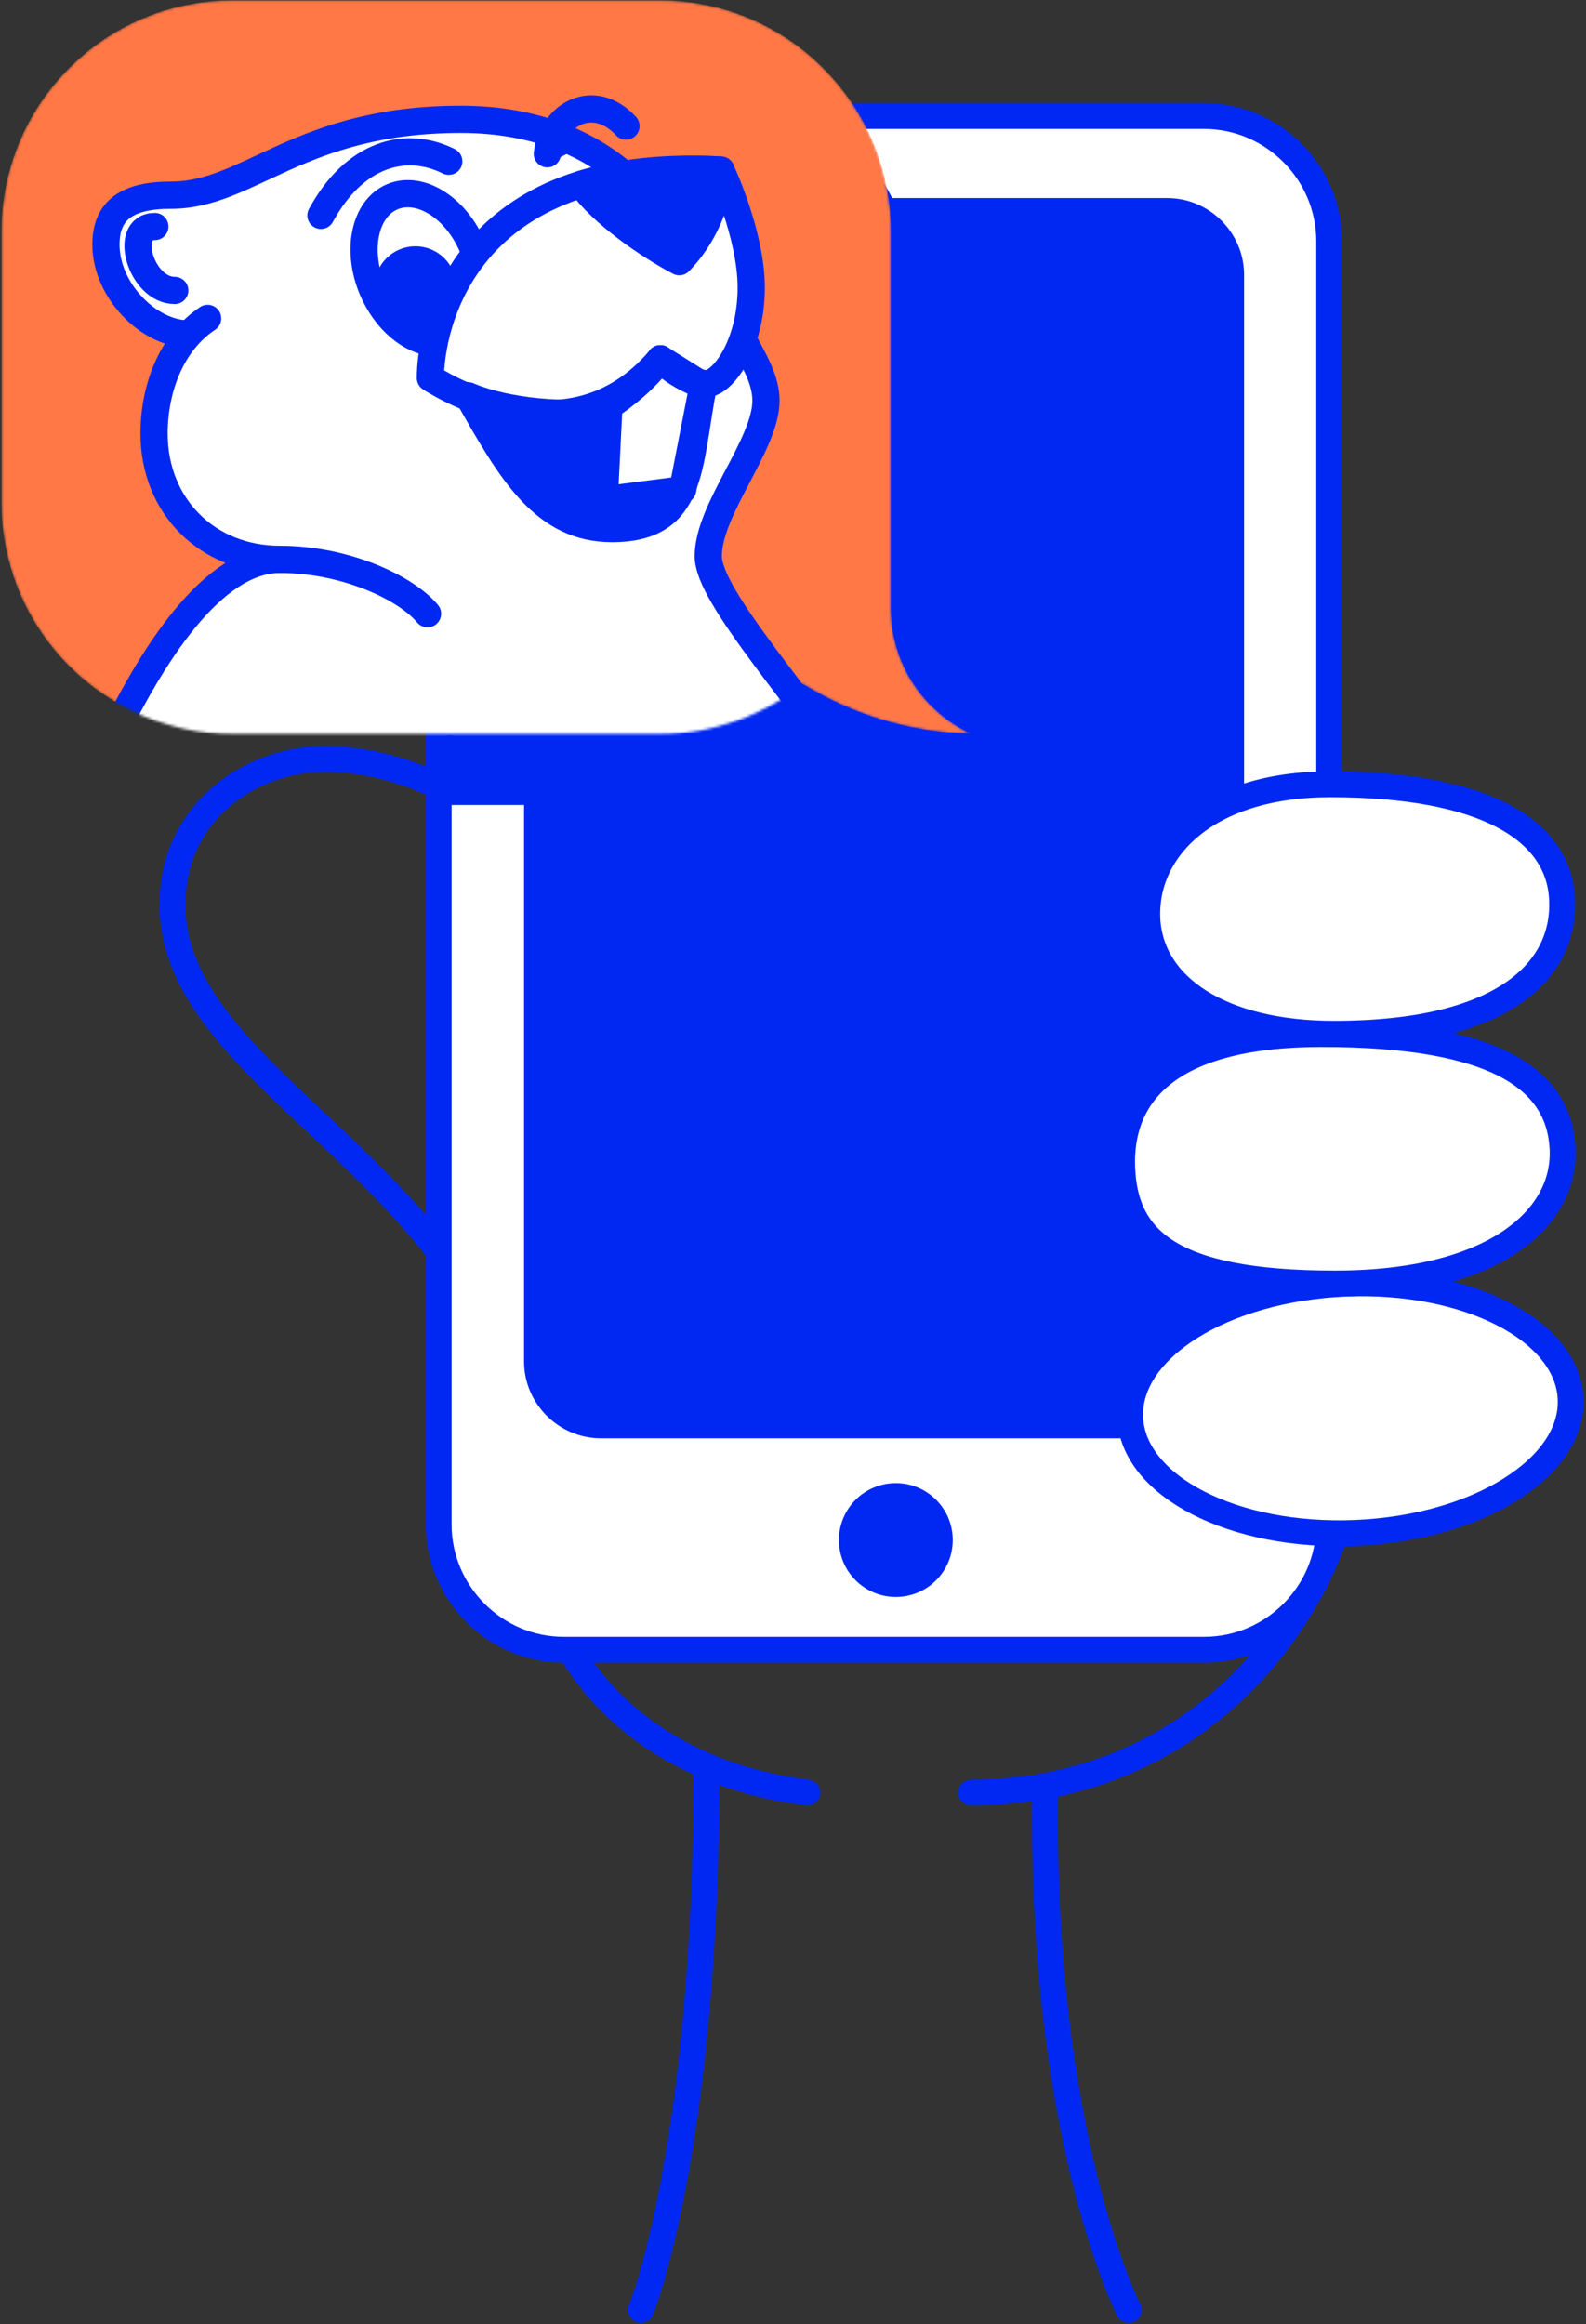
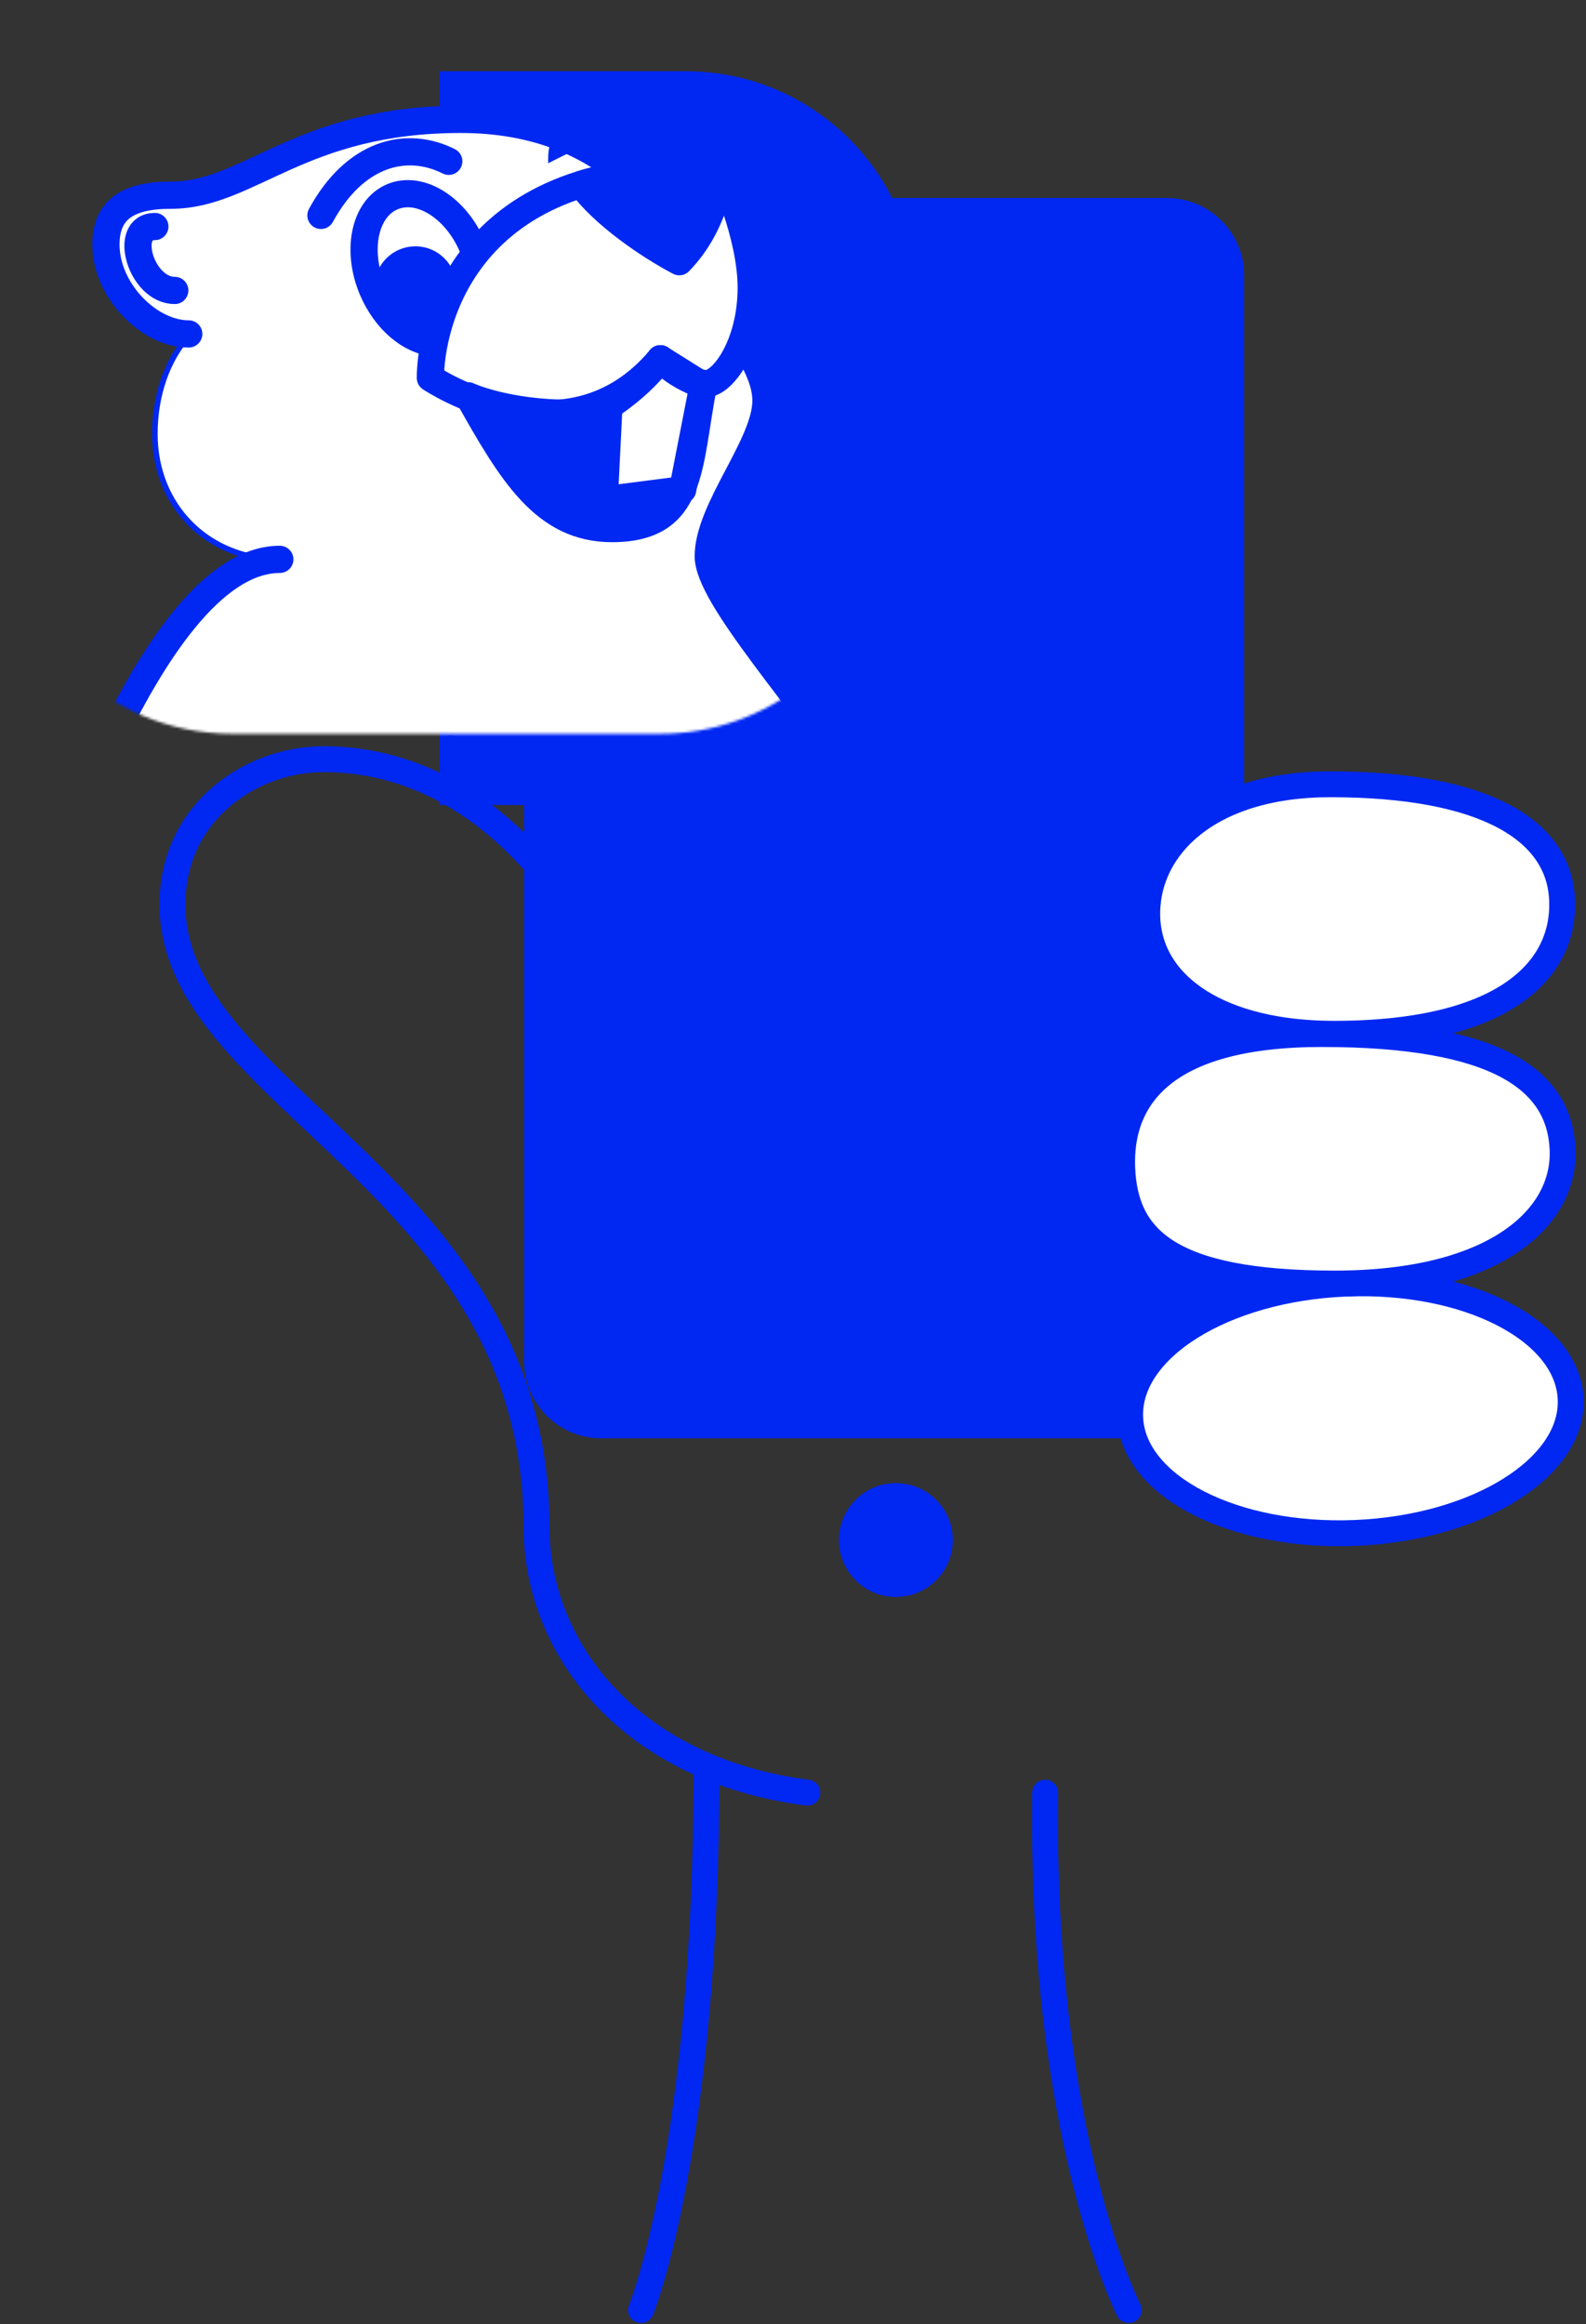
<svg xmlns="http://www.w3.org/2000/svg" width="613" height="898" viewBox="0 0 613 898" fill="none">
  <rect x="0" y="0" width="613" height="898" fill="#333333" stroke="none" />
  <g clip-path="url(#clip0)">
    <path d="M254.147 473.622C265.647 427.522 220.747 293.322 124.947 293.322C97.347 293.322 66.647 313.422 66.647 349.522C66.647 424.022 207.347 457.022 207.347 589.822C207.347 637.722 244.347 683.922 312.047 692.622" stroke="#0028F2" stroke-width="10" stroke-miterlimit="10" stroke-linecap="round" stroke-linejoin="round" />
    <path d="M403.947 692.622C402.147 826.122 436.247 892.522 436.247 892.522" stroke="#0028F2" stroke-width="10" stroke-miterlimit="10" stroke-linecap="round" stroke-linejoin="round" />
    <path d="M247.747 892.522C247.747 892.522 273.047 830.422 273.047 683.922" stroke="#0028F2" stroke-width="10" stroke-miterlimit="10" stroke-linecap="round" stroke-linejoin="round" />
-     <path d="M375.347 692.622C463.047 692.622 528.247 622.622 528.247 523.322C528.247 466.322 488.747 405.822 427.647 405.822" stroke="#0028F2" stroke-width="10" stroke-miterlimit="10" stroke-linecap="round" stroke-linejoin="round" />
-     <path d="M465.347 637.422H217.947C191.347 637.422 169.547 615.622 169.547 589.022V93.222C169.547 66.622 191.347 44.822 217.947 44.822H465.347C491.947 44.822 513.747 66.622 513.747 93.222V589.022C513.747 615.622 492.047 637.422 465.347 637.422Z" fill="white" stroke="#0028F2" stroke-width="10" stroke-miterlimit="10" stroke-linecap="round" stroke-linejoin="round" />
    <path d="M451.147 555.722H232.247C215.947 555.722 202.547 542.322 202.547 526.022V106.222C202.547 89.922 215.947 76.522 232.247 76.522H451.147C467.447 76.522 480.847 89.922 480.847 106.222V526.022C480.847 542.322 467.547 555.722 451.147 555.722Z" fill="#0028F2" />
    <path d="M523.98 592.274C570.992 590.286 608.192 567.115 607.068 540.519C605.943 513.923 566.921 493.973 519.909 495.96C472.896 497.948 435.697 521.119 436.821 547.715C437.945 574.311 476.968 594.261 523.98 592.274Z" fill="white" stroke="#0028F2" stroke-width="10" stroke-miterlimit="10" stroke-linecap="round" stroke-linejoin="round" />
    <path d="M515.847 495.922C450.947 495.922 434.847 477.922 433.747 451.322C432.647 424.722 449.147 399.522 510.847 399.522C579.147 399.522 602.847 417.522 603.947 444.122C605.047 470.722 577.447 495.922 515.847 495.922Z" fill="white" stroke="#0028F2" stroke-width="10" stroke-miterlimit="10" stroke-linecap="round" stroke-linejoin="round" />
    <path d="M515.547 399.422C472.347 399.422 444.647 381.422 443.447 354.822C442.347 328.222 466.247 303.022 514.147 303.022C574.447 303.022 602.647 321.022 603.747 347.622C604.947 374.222 582.147 399.422 515.547 399.422Z" fill="white" stroke="#0028F2" stroke-width="10" stroke-miterlimit="10" stroke-linecap="round" stroke-linejoin="round" />
    <path d="M346.247 612.522C355.912 612.522 363.747 604.687 363.747 595.022C363.747 585.357 355.912 577.522 346.247 577.522C336.582 577.522 328.747 585.357 328.747 595.022C328.747 604.687 336.582 612.522 346.247 612.522Z" fill="#0028F2" stroke="#0028F2" stroke-width="9" stroke-miterlimit="10" stroke-linecap="round" stroke-linejoin="round" />
    <path d="M169.947 311.022H265.047C285.947 311.022 305.147 303.822 320.347 291.822C339.247 303.522 361.447 310.522 385.247 310.922C367.047 302.322 354.447 283.922 354.447 262.422V221.522V116.922C354.447 67.522 314.447 27.522 265.047 27.522H169.947V311.022Z" fill="#0028F2" />
    <mask id="mask0" mask-type="alpha" maskUnits="userSpaceOnUse" x="0" y="0" width="376" height="284">
      <path d="M344.347 235.022V194.122V89.522C344.347 40.122 304.347 0.122 254.947 0.122H89.947C40.547 0.122 0.547 40.122 0.547 89.522V194.122C0.547 243.522 40.547 283.522 89.947 283.522H255.047C275.947 283.522 295.147 276.322 310.347 264.322C329.247 276.022 351.447 283.022 375.247 283.422C356.947 274.922 344.347 256.422 344.347 235.022Z" fill="#FF7846" />
    </mask>
    <g mask="url(#mask0)">
-       <path d="M344.347 235.022V194.122V89.522C344.347 40.122 304.347 0.122 254.947 0.122H89.947C40.547 0.122 0.547 40.122 0.547 89.522V194.122C0.547 243.522 40.547 283.522 89.947 283.522H255.047C275.947 283.522 295.147 276.322 310.347 264.322C329.247 276.022 351.447 283.022 375.247 283.422C356.947 274.922 344.347 256.422 344.347 235.022Z" fill="#FF7846" />
      <path d="M323.247 285.322C320.647 282.122 318.447 278.522 316.447 274.622C315.547 272.822 313.847 270.622 313.047 268.722C313.047 268.722 313.047 268.722 313.047 268.622C312.947 268.522 312.847 268.422 312.747 268.322C309.947 265.522 307.047 262.922 304.247 260.122C296.747 252.822 288.647 244.822 283.647 235.422C277.047 223.122 273.547 206.822 282.347 194.522C282.647 194.122 282.947 193.622 283.347 193.222C282.347 193.222 281.347 193.122 280.347 193.122C286.947 179.622 295.947 165.622 295.947 154.822C295.947 147.322 292.247 140.722 287.947 132.922C289.347 127.022 290.247 119.722 290.247 111.322C290.247 90.722 278.547 65.922 278.547 65.922L241.147 67.522C236.447 63.522 230.647 59.522 223.547 56.022L212.947 61.322C212.947 58.122 213.647 55.022 214.847 52.322C204.847 48.722 192.747 46.322 178.347 46.322C116.047 46.322 96.747 75.622 66.347 75.622C49.747 75.622 41.247 81.222 41.247 94.722C41.247 112.322 57.747 129.122 73.147 129.122L73.647 129.022C64.447 138.722 59.847 153.122 59.847 167.622C59.847 195.622 80.447 216.222 108.447 216.222C56.747 216.122 13.547 362.322 13.547 362.322C13.547 362.322 47.947 411.722 94.147 441.622C70.747 501.922 36.647 566.922 36.647 629.222C36.647 685.522 96.547 723.522 103.547 750.922C103.547 750.922 82.947 751.822 63.147 751.822C31.147 751.822 12.047 765.122 12.047 777.322C12.047 786.222 21.847 799.322 45.947 799.322C100.147 799.322 133.047 768.922 159.247 758.922C156.947 748.722 154.247 743.522 154.247 733.322C154.247 711.322 193.547 695.422 241.547 674.022L345.047 616.722C384.147 586.522 413.647 546.022 413.647 487.722C413.647 414.722 361.547 340.722 320.947 287.122L323.247 285.322Z" fill="white" stroke="#0028F2" stroke-width="2.166" stroke-miterlimit="10" />
      <path d="M256.947 86.322C256.947 86.322 237.347 46.122 178.147 46.122C115.747 46.122 96.447 75.422 66.046 75.422C49.346 75.422 40.947 81.022 40.947 94.522C40.947 112.122 57.447 129.022 72.947 129.022" stroke="#0028F2" stroke-width="10.516" stroke-miterlimit="10" stroke-linecap="round" stroke-linejoin="round" />
      <path d="M173.447 62.322C156.847 54.022 137.047 59.322 124.047 83.222" stroke="#0028F2" stroke-width="10.516" stroke-miterlimit="10" stroke-linecap="round" stroke-linejoin="round" />
-       <path d="M241.947 48.722C229.347 35.122 213.347 44.322 211.547 59.422" stroke="#0028F2" stroke-width="10.516" stroke-miterlimit="10" stroke-linecap="round" stroke-linejoin="round" />
-       <path d="M80.247 123.022C66.447 132.122 59.547 149.822 59.547 167.522C59.547 195.522 80.147 216.122 108.147 216.122C133.647 216.122 156.947 227.122 165.247 237.122" stroke="#0028F2" stroke-width="10.516" stroke-miterlimit="10" stroke-linecap="round" stroke-linejoin="round" />
      <path d="M108.147 216.122C56.447 216.122 13.247 362.622 13.247 362.622C13.247 362.622 84.247 464.522 159.247 464.522" stroke="#0028F2" stroke-width="10.516" stroke-miterlimit="10" stroke-linecap="round" stroke-linejoin="round" />
      <path d="M174.047 289.422C149.547 308.722 106.447 359.022 99.247 369.422C99.247 392.822 125.647 430.622 181.247 451.222C185.747 471.022 188.847 531.622 169.047 531.622C149.247 531.622 139.247 479.222 161.647 479.222C178.947 479.222 172.447 511.222 172.447 511.222" stroke="#0028F2" stroke-width="10.516" stroke-miterlimit="10" stroke-linecap="round" stroke-linejoin="round" />
      <path d="M59.847 87.522C47.347 87.522 54.447 112.222 67.547 112.222" stroke="#0028F2" stroke-width="10.516" stroke-miterlimit="10" stroke-linecap="round" stroke-linejoin="round" />
      <path d="M288.047 132.822C292.247 140.722 296.047 147.322 296.047 154.822C296.047 171.822 273.747 196.622 273.747 214.922C273.747 245.922 413.947 368.322 413.947 488.222C413.947 661.322 154.147 677.422 154.147 734.122C154.147 744.322 156.847 749.622 159.147 759.722C132.947 769.722 99.947 800.222 45.747 800.222C21.647 800.222 11.747 787.222 11.747 778.222C11.747 765.922 30.847 752.722 62.947 752.722C82.747 752.722 103.347 751.822 103.347 751.822C96.347 724.422 36.347 686.322 36.347 630.022C36.347 567.622 70.647 502.322 94.047 441.922" stroke="#0028F2" stroke-width="10.516" stroke-miterlimit="10" stroke-linecap="round" stroke-linejoin="round" />
      <path d="M180.947 152.922C197.747 182.822 210.447 204.222 236.547 204.222C268.247 204.222 265.847 179.722 271.847 149.022L255.247 138.622C255.247 138.622 244.947 159.722 220.847 159.722C195.347 159.722 180.947 152.922 180.947 152.922Z" fill="#0028F2" stroke="#0028F2" stroke-width="10.516" stroke-miterlimit="10" stroke-linecap="round" stroke-linejoin="round" />
      <path d="M167.747 132.422C158.647 131.722 149.047 123.822 143.947 111.822C137.547 96.622 140.947 80.522 151.647 76.022C162.347 71.522 176.247 80.222 182.647 95.422C182.947 96.222 183.247 97.022 183.547 97.822" stroke="#0028F2" stroke-width="10.516" stroke-miterlimit="10" stroke-linecap="round" stroke-linejoin="round" />
      <path d="M160.547 121.622C166.401 121.622 171.147 116.876 171.147 111.022C171.147 105.168 166.401 100.422 160.547 100.422C154.692 100.422 149.947 105.168 149.947 111.022C149.947 116.876 154.692 121.622 160.547 121.622Z" fill="#0028F2" stroke="#0028F2" stroke-width="10.516" stroke-miterlimit="10" stroke-linecap="round" stroke-linejoin="round" />
      <path d="M255.247 138.622C219.147 181.622 166.347 146.022 166.347 146.022C166.347 127.622 177.947 60.022 278.647 65.722C278.647 65.722 290.347 90.522 290.347 111.122C290.347 133.322 279.347 148.222 272.947 148.222C266.547 148.222 255.247 138.622 255.247 138.622Z" stroke="#0028F2" stroke-width="10.516" stroke-miterlimit="10" stroke-linecap="round" stroke-linejoin="round" />
      <path d="M278.647 65.722C278.647 65.722 277.547 85.722 262.547 101.122C250.247 94.622 233.047 82.722 224.647 71.222C237.547 67.322 259.547 64.422 278.647 65.722Z" fill="#0028F2" stroke="#0028F2" stroke-width="10.516" stroke-miterlimit="10" stroke-linecap="round" stroke-linejoin="round" />
      <path d="M271.747 148.822L263.847 189.222L233.547 193.122L235.347 156.922C235.347 156.922 247.947 148.922 255.247 138.622C261.647 145.622 271.747 148.822 271.747 148.822Z" fill="white" stroke="#0028F2" stroke-width="10.516" stroke-miterlimit="10" stroke-linecap="round" stroke-linejoin="round" />
    </g>
  </g>
  <defs>
    <clipPath id="clip0">
      <rect width="611.5" height="897.4" fill="white" transform="translate(0.547 0.122)" />
    </clipPath>
  </defs>
</svg>